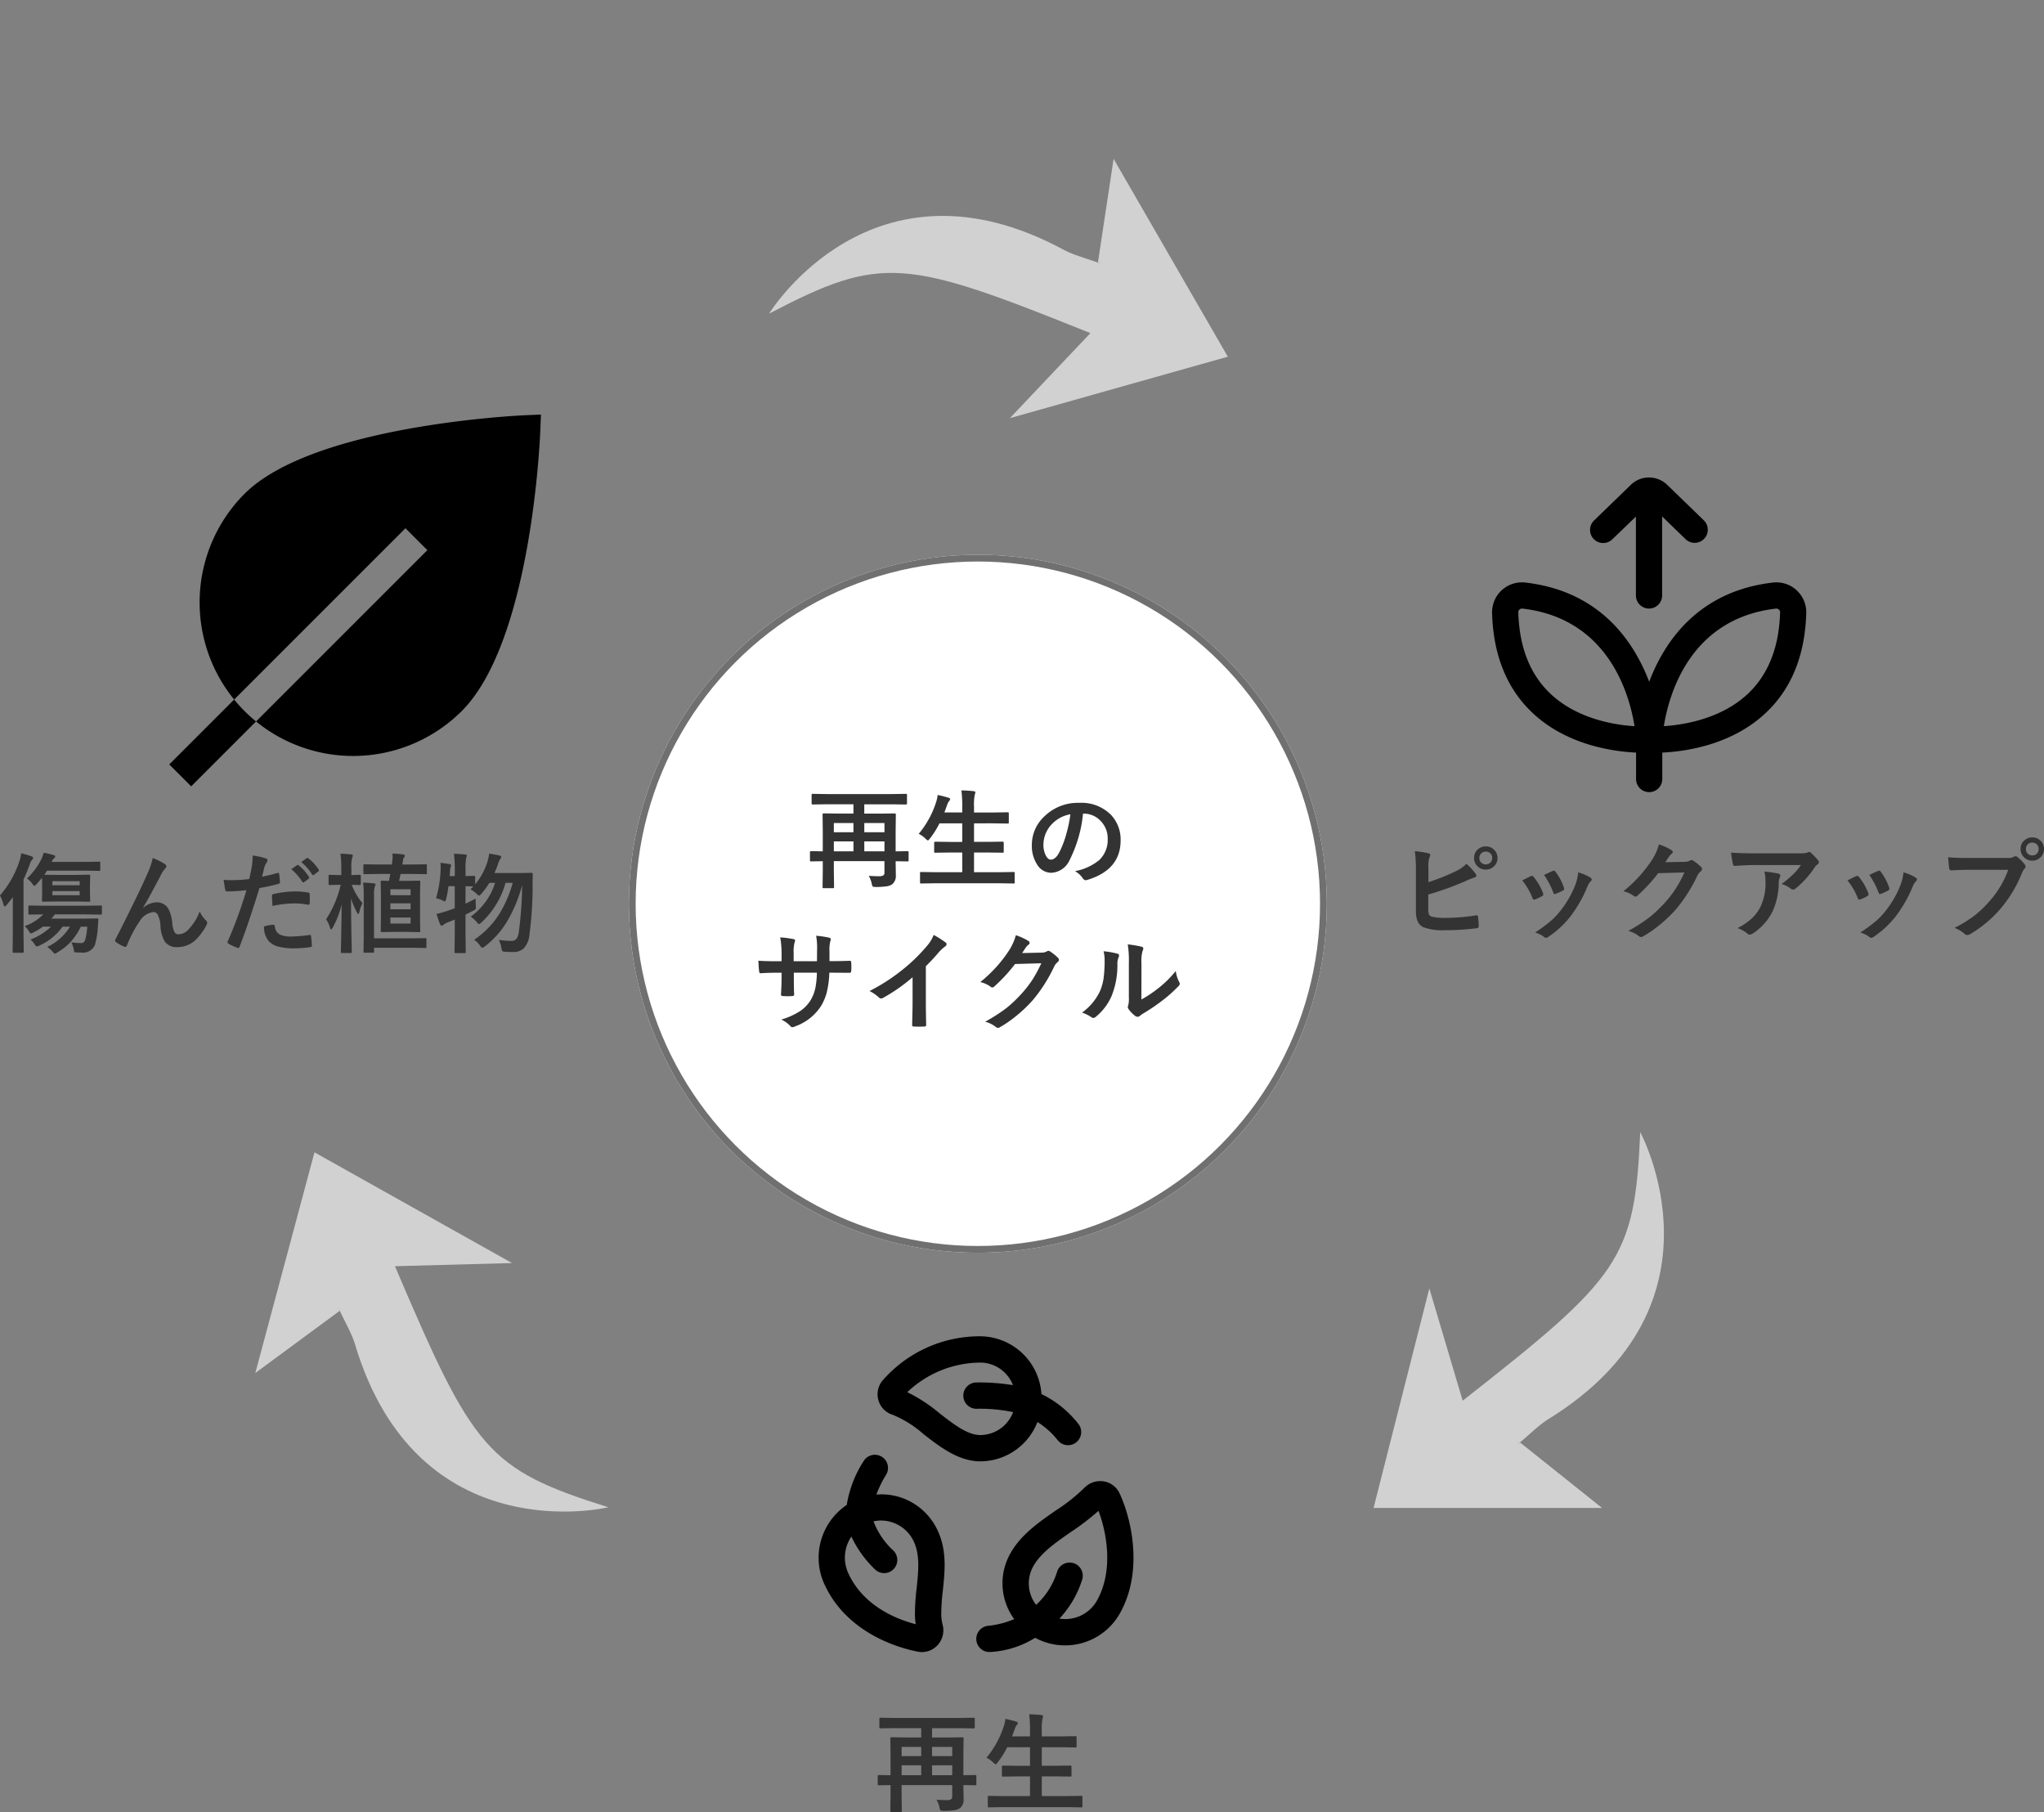
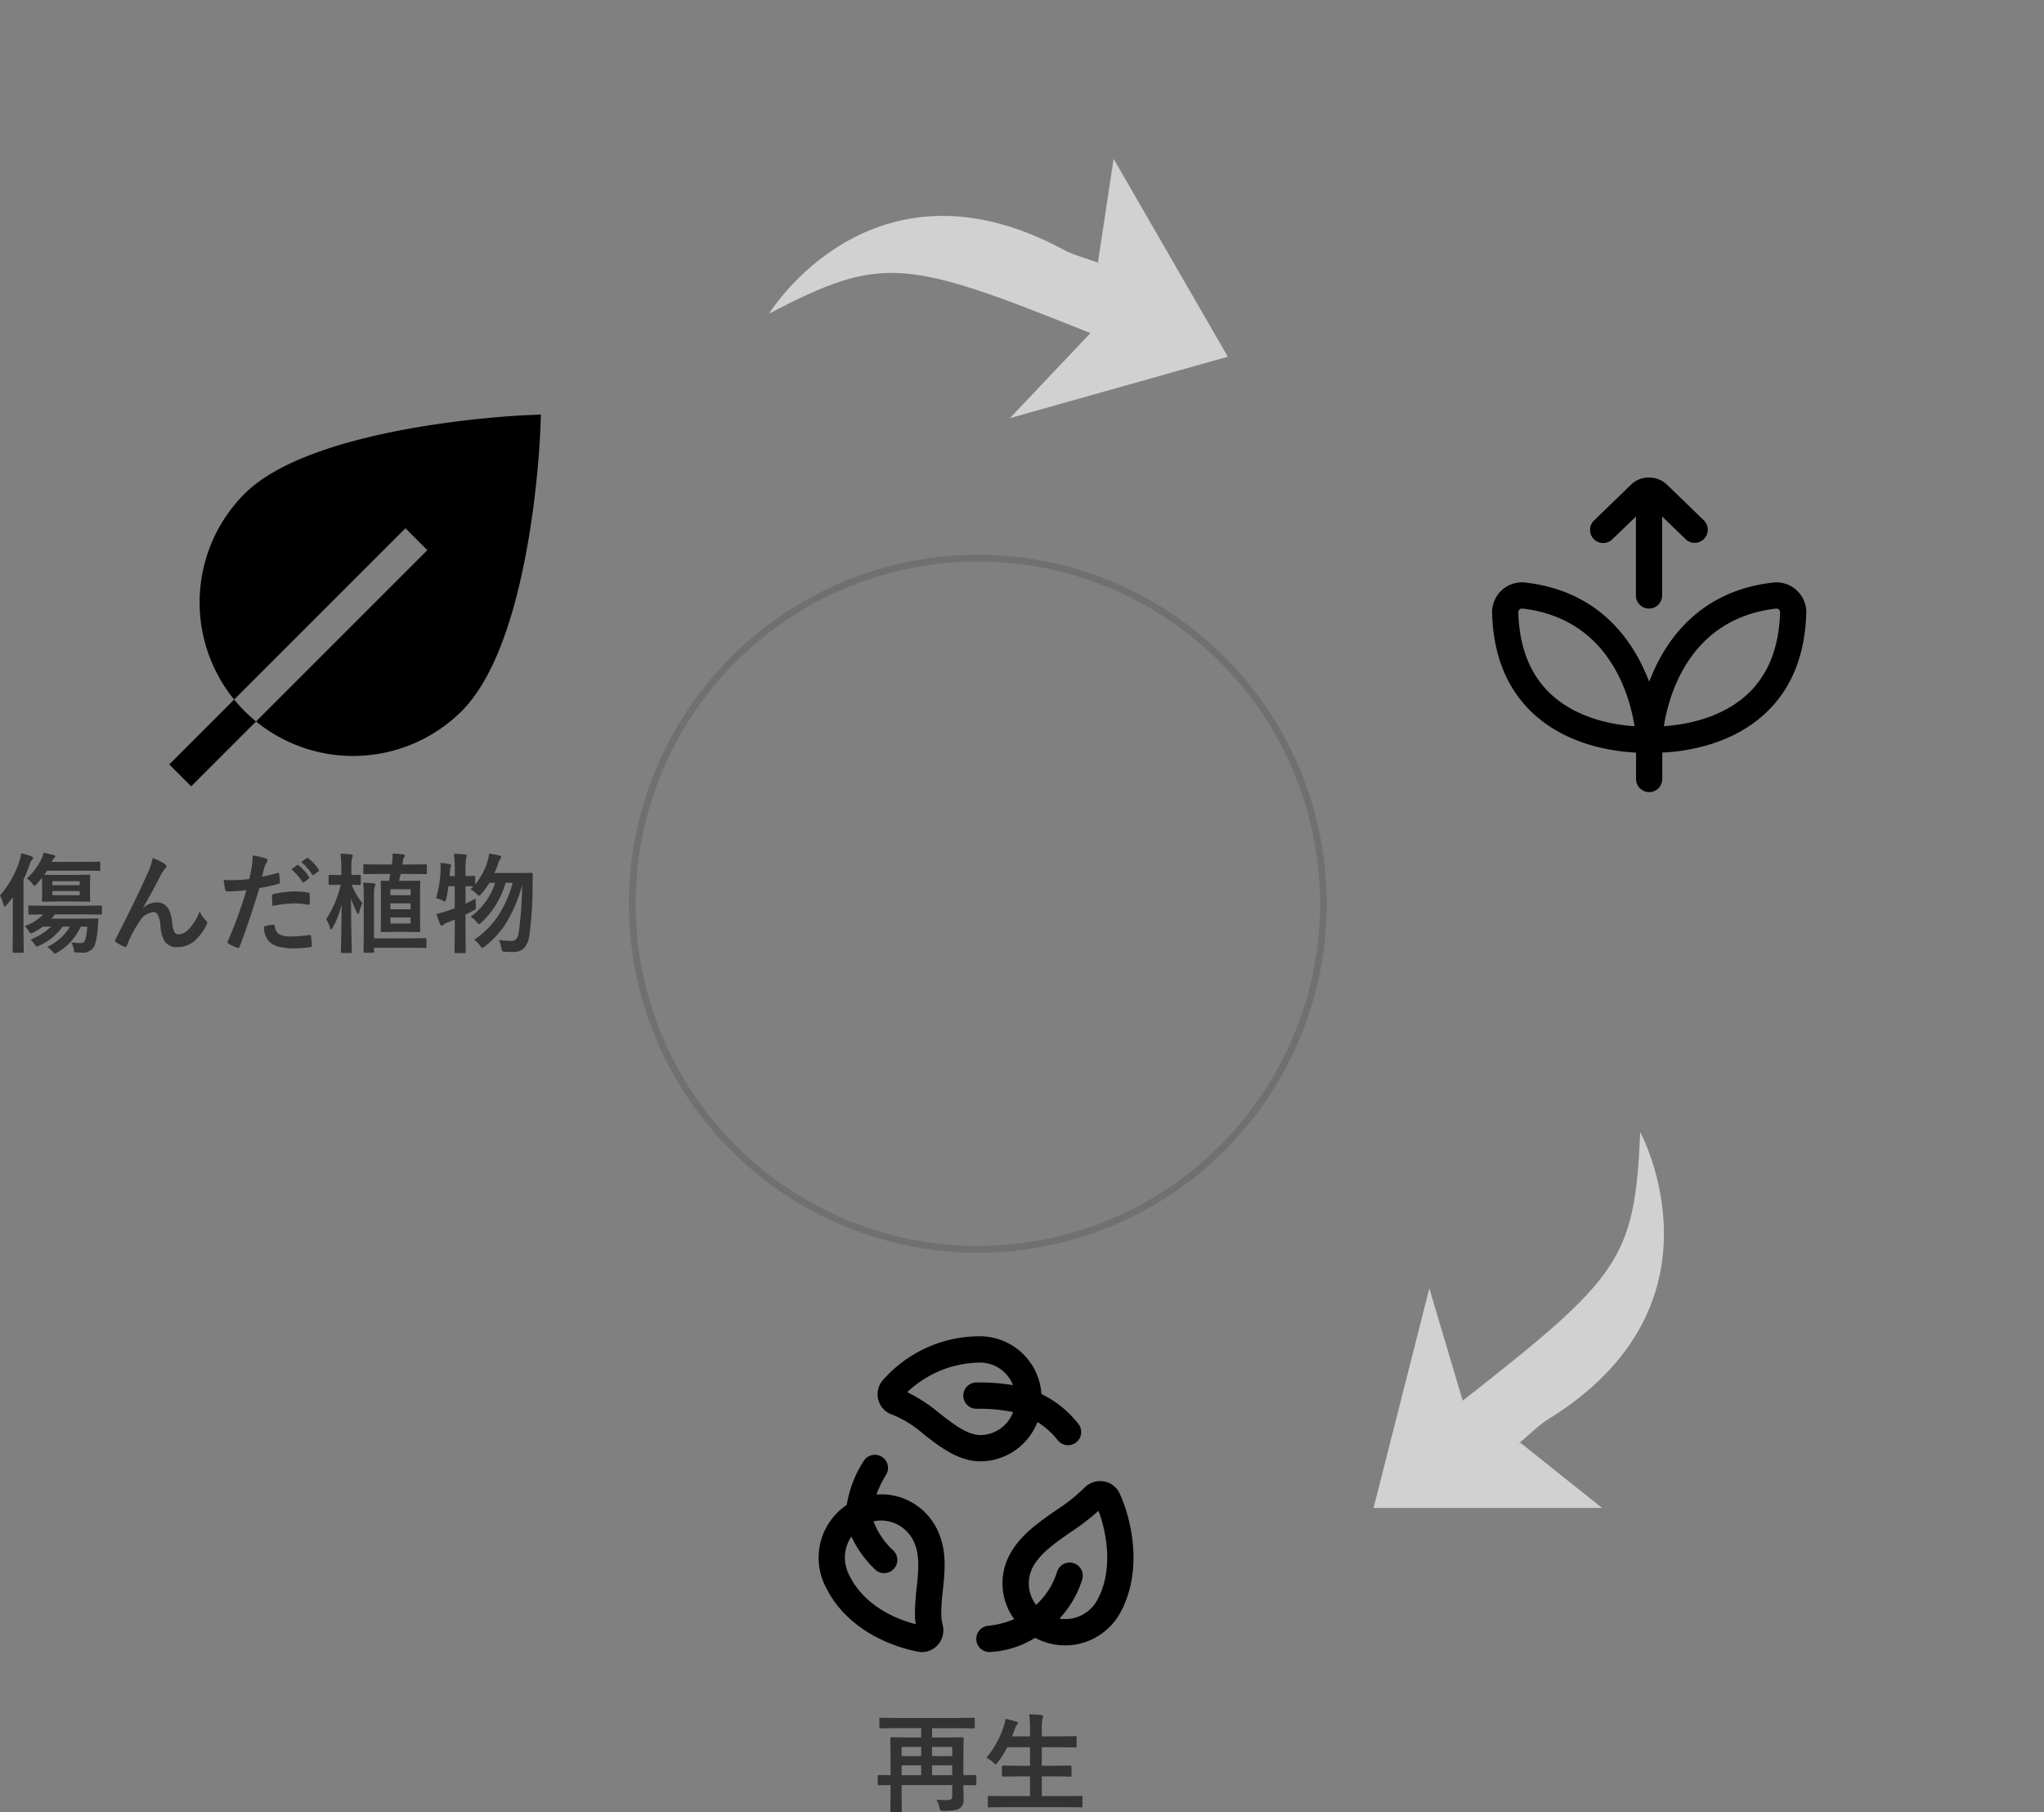
<svg xmlns="http://www.w3.org/2000/svg" width="301.646" height="267.39" viewBox="0 0 301.646 267.39">
  <rect x="0" y="0" width="301.646" height="267.39" fill="#808080" stroke="none" />
  <defs>
    <clipPath id="a">
      <rect width="67.046" height="71.209" fill="#d1d1d1" />
    </clipPath>
  </defs>
  <g transform="translate(-36.794 -7576.141)">
    <g transform="translate(15.682 -158.918)">
      <g transform="translate(113.918 7816.918)" fill="#fff" stroke="#707070" stroke-width="1">
-         <circle cx="51.5" cy="51.5" r="51.5" stroke="none" />
        <circle cx="51.5" cy="51.5" r="51" fill="none" />
      </g>
-       <path d="M-14.6-.617q.977.055,1.516.055A1.142,1.142,0,0,0-12.43-.7a.489.489,0,0,0,.148-.406v-1.68H-19.75v1.57l.031,2.234q0,.133-.039.156A.244.244,0,0,1-19.9,1.2h-1.344q-.125,0-.148-.031a.292.292,0,0,1-.023-.148l.031-2.352V-2.781l-1.734.031q-.109,0-.133-.039a.292.292,0,0,1-.023-.148V-4.094q0-.172.156-.172l1.734.031V-7.3l-.031-2.375q0-.164.172-.164l2.227.031h2.156V-11.18h-3.969l-2.031.031q-.172,0-.172-.156v-1.234q0-.133.031-.156a.269.269,0,0,1,.141-.023l2.031.031h9.664l2.031-.031a.247.247,0,0,1,.156.031.292.292,0,0,1,.023.148V-11.3q0,.156-.18.156l-2.031-.031h-4.094V-9.8H-13l2.219-.031q.18,0,.18.164l-.031,2.492v2.945l1.758-.031q.156,0,.156.172v1.156a.315.315,0,0,1-.023.156q-.023.031-.133.031l-1.758-.031L-10.6-.7A1.594,1.594,0,0,1-11.086.578a1.728,1.728,0,0,1-.859.344,10.7,10.7,0,0,1-1.617.1q-.391,0-.461-.078a1.063,1.063,0,0,1-.133-.414A4.155,4.155,0,0,0-14.6-.617Zm-.656-3.617h2.977V-5.7h-2.977Zm-4.492,0h2.891V-5.7H-19.75Zm7.469-4.18h-2.977v1.359h2.977ZM-19.75-7.055h2.891V-8.414H-19.75ZM-4.82.477-6.852.508A.247.247,0,0,1-7.008.477.269.269,0,0,1-7.031.336V-1.016q0-.125.039-.148a.244.244,0,0,1,.141-.023l2.031.031H-.8V-4.062H-2.562l-2.211.031q-.125,0-.148-.031A.269.269,0,0,1-4.945-4.2v-1.3q0-.156.172-.156l2.211.031H-.8V-8.367H-4.164A12.475,12.475,0,0,1-5.57-6.133q-.219.289-.3.289-.07,0-.352-.258a3.454,3.454,0,0,0-1.008-.711,13.827,13.827,0,0,0,2.57-4.68,4.671,4.671,0,0,0,.227-1.055q.57.1,1.555.383.289.078.289.242a.535.535,0,0,1-.164.289,1.79,1.79,0,0,0-.3.609l-.383,1.055H-.8V-10.8a18.739,18.739,0,0,0-.125-2.43q1.117.031,1.8.117.258.023.258.172a.861.861,0,0,1-.078.32,7.2,7.2,0,0,0-.117,1.773v.883h2.75L5.883-10q.141,0,.164.031a.269.269,0,0,1,.023.141v1.32q0,.125-.031.148a.315.315,0,0,1-.156.023l-2.2-.031H.938v2.734h2l2.211-.031q.172,0,.172.156v1.3a.235.235,0,0,1-.027.145.235.235,0,0,1-.145.027L2.938-4.062h-2v2.906H4.727l2.031-.031q.133,0,.156.031a.269.269,0,0,1,.023.141V.336A.235.235,0,0,1,6.91.48a.254.254,0,0,1-.152.027L4.727.477ZM17.023-9.8a19.357,19.357,0,0,1-2,6.891A3.111,3.111,0,0,1,12.3-1.07,2.437,2.437,0,0,1,10.25-2.289,5.05,5.05,0,0,1,9.469-5.18a5.737,5.737,0,0,1,1.8-4.164,7.049,7.049,0,0,1,5.2-2.047,6.131,6.131,0,0,1,4.688,1.781A5.291,5.291,0,0,1,22.57-5.844q0,4.344-4.93,5.828a.908.908,0,0,1-.234.039q-.234,0-.453-.328a3.345,3.345,0,0,0-1.117-1.008A7.865,7.865,0,0,0,19.43-2.961a4.1,4.1,0,0,0,1.234-3.133,3.649,3.649,0,0,0-1.117-2.7A3.365,3.365,0,0,0,17.086-9.8Zm-1.859.094A4.918,4.918,0,0,0,12.43-8.258,4.41,4.41,0,0,0,11.18-5.3a3.453,3.453,0,0,0,.4,1.773q.312.516.688.516.656,0,1.2-.977a13.722,13.722,0,0,0,1.07-2.75A20.112,20.112,0,0,0,15.164-9.711ZM-20.391,11.961h.563q1.313,0,2.414-.047h.039q.164,0,.188.258.023.3.023.625t-.023.633q-.023.258-.211.258h-.062l-2.3-.016h-.656a14.08,14.08,0,0,1-.4,2.992,7.761,7.761,0,0,1-.836,1.938,7.527,7.527,0,0,1-3.773,2.977,1.517,1.517,0,0,1-.453.141.465.465,0,0,1-.3-.18,4.263,4.263,0,0,0-1.328-.953A10.455,10.455,0,0,0-24.672,19.3a5.342,5.342,0,0,0,1.484-1.555,5.9,5.9,0,0,0,.711-1.82,13.074,13.074,0,0,0,.227-2.258h-3.406v.578q0,1.8.047,2.648.016.2-.273.227-.3.023-.68.023t-.7-.023q-.289-.023-.289-.187V16.9q.086-1.359.086-2.617v-.609h-.484q-1.391,0-2.641.078-.164,0-.187-.3-.047-.25-.109-1.547,1.117.078,2.938.078h.484V10.813a13.556,13.556,0,0,0-.2-2.352,15.888,15.888,0,0,1,1.953.25q.242.047.242.227a1.232,1.232,0,0,1-.094.336,5.711,5.711,0,0,0-.117,1.539v1.164h3.438l.016-1.57q.008-.109.008-.328a9.565,9.565,0,0,0-.148-1.859,14.454,14.454,0,0,1,1.875.273q.289.063.289.25a.8.8,0,0,1-.07.289,5.044,5.044,0,0,0-.125,1.406Zm14.219.75v5.3q0,1.406.047,3.328v.047q0,.227-.242.227-.391.023-.8.023t-.8-.023q-.227,0-.227-.2v-.055q.008-.375.039-1.773.023-.914.023-1.508V14.344a25.23,25.23,0,0,1-4.4,3.07.479.479,0,0,1-.242.063.489.489,0,0,1-.336-.156,5.906,5.906,0,0,0-1.375-.945,28.026,28.026,0,0,0,5.039-3.281A25.318,25.318,0,0,0-6.031,9.75,5.6,5.6,0,0,0-5.016,8.1,13.712,13.712,0,0,1-3.242,9.227a.27.27,0,0,1,.125.234.409.409,0,0,1-.227.352A6.119,6.119,0,0,0-4.3,10.7,27.274,27.274,0,0,1-6.172,12.711ZM8.039,10.773l2.875-.062a1.56,1.56,0,0,0,.8-.2.315.315,0,0,1,.2-.062.475.475,0,0,1,.258.094,7.264,7.264,0,0,1,1.086.867.515.515,0,0,1,.211.367.453.453,0,0,1-.2.336,1.993,1.993,0,0,0-.523.688A22.423,22.423,0,0,1,9.586,17.75a20.569,20.569,0,0,1-2.523,2.383,16.934,16.934,0,0,1-2.336,1.6.48.48,0,0,1-.258.078.575.575,0,0,1-.367-.172,4.283,4.283,0,0,0-1.523-.734,24.268,24.268,0,0,0,3.18-2.047A19.982,19.982,0,0,0,7.906,16.82a16.49,16.49,0,0,0,1.688-2.172,21.109,21.109,0,0,0,1.273-2.367l-3.875.109a23.936,23.936,0,0,1-3.023,3.281.482.482,0,0,1-.336.18.375.375,0,0,1-.234-.094,4.051,4.051,0,0,0-1.539-.7,19.991,19.991,0,0,0,4.3-4.75,8.025,8.025,0,0,0,.945-2.164A8.225,8.225,0,0,1,8.977,9a.335.335,0,0,1,.164.273.318.318,0,0,1-.18.273,2.446,2.446,0,0,0-.4.43Q8.391,10.25,8.039,10.773Zm17.6,6.852a16.7,16.7,0,0,0,2.273-1.492,15.451,15.451,0,0,0,2.8-2.719,4.526,4.526,0,0,0,.5,1.617,1.214,1.214,0,0,1,.094.273.635.635,0,0,1-.242.4A20.481,20.481,0,0,1,28.7,17.8a28.365,28.365,0,0,1-2.844,1.922q-.227.148-.461.336a.518.518,0,0,1-.328.125.726.726,0,0,1-.336-.125,4.5,4.5,0,0,1-.961-.977.715.715,0,0,1-.141-.336.54.54,0,0,1,.063-.242,4.146,4.146,0,0,0,.094-1.219V12.281a15.4,15.4,0,0,0-.164-2.789,16.915,16.915,0,0,1,2.008.336q.289.07.289.273a1.018,1.018,0,0,1-.125.406,5.78,5.78,0,0,0-.148,1.773Zm-5.586-7.117a12.588,12.588,0,0,1,2.031.352q.258.07.258.289a.562.562,0,0,1-.047.2,2.438,2.438,0,0,0-.2,1.086,12.049,12.049,0,0,1-.867,4.7,8.133,8.133,0,0,1-2.273,3.008.75.75,0,0,1-.414.211.571.571,0,0,1-.3-.125,5.7,5.7,0,0,0-1.359-.672,8.229,8.229,0,0,0,2.656-3.187,7.9,7.9,0,0,0,.516-1.852,19.21,19.21,0,0,0,.156-2.672A5.29,5.29,0,0,0,20.055,10.508Z" transform="translate(163.918 7864.918)" fill="#333" />
    </g>
    <g transform="translate(229.196 7734.428)" clip-path="url(#a)">
      <path d="M52.1,55.485c27.54-16.9,13.662-42.411,13.662-42.411-.8,18.789-3,21.437-26.2,39.625L34.639,36.133,26.411,68.522H60.119l-12.07-9.637L46.7,59.83c1.488-.867,3.717-3.313,5.4-4.345" transform="translate(-16.105 -4.302)" fill="#d1d1d1" />
    </g>
    <g transform="matrix(-0.259, 0.966, -0.966, -0.259, 147.909, 7752.858)" clip-path="url(#a)">
-       <path d="M25.69,42.411C53.23,25.509,39.352,0,39.352,0c-.8,18.789-3,21.437-26.2,39.625L8.228,23.059,0,55.448H33.708l-12.07-9.637-1.346.945c1.488-.867,3.717-3.313,5.4-4.345" transform="translate(10.306 8.772)" fill="#d1d1d1" />
-     </g>
+       </g>
    <g transform="translate(167.527 7669.81) rotate(-120)" clip-path="url(#a)">
      <path d="M25.69,42.411C53.23,25.509,39.352,0,39.352,0c-.8,18.789-3,21.437-26.2,39.625L8.228,23.059,0,55.448H33.708l-12.07-9.637-1.346.945c1.488-.867,3.717-3.313,5.4-4.345" transform="translate(10.306 8.772)" fill="#d1d1d1" />
    </g>
    <path d="M-6.6-.617q.977.055,1.516.055A1.142,1.142,0,0,0-4.43-.7.489.489,0,0,0-4.281-1.1v-1.68H-11.75v1.57l.031,2.234q0,.133-.039.156A.244.244,0,0,1-11.9,1.2h-1.344q-.125,0-.148-.031a.292.292,0,0,1-.023-.148l.031-2.352V-2.781l-1.734.031q-.109,0-.133-.039a.292.292,0,0,1-.023-.148V-4.094q0-.172.156-.172l1.734.031V-7.3l-.031-2.375q0-.164.172-.164l2.227.031h2.156V-11.18h-3.969l-2.031.031q-.172,0-.172-.156v-1.234q0-.133.031-.156a.269.269,0,0,1,.141-.023l2.031.031h9.664l2.031-.031a.247.247,0,0,1,.156.031.292.292,0,0,1,.023.148V-11.3q0,.156-.18.156l-2.031-.031H-7.258V-9.8H-5l2.219-.031q.18,0,.18.164L-2.633-7.18v2.945l1.758-.031q.156,0,.156.172v1.156a.315.315,0,0,1-.023.156q-.023.031-.133.031l-1.758-.031L-2.6-.7A1.594,1.594,0,0,1-3.086.578a1.728,1.728,0,0,1-.859.344,10.7,10.7,0,0,1-1.617.1q-.391,0-.461-.078A1.063,1.063,0,0,1-6.156.531,4.155,4.155,0,0,0-6.6-.617Zm-.656-3.617h2.977V-5.7H-7.258Zm-4.492,0h2.891V-5.7H-11.75Zm7.469-4.18H-7.258v1.359h2.977ZM-11.75-7.055h2.891V-8.414H-11.75ZM3.18.477,1.148.508A.247.247,0,0,1,.992.477.269.269,0,0,1,.969.336V-1.016q0-.125.039-.148a.244.244,0,0,1,.141-.023l2.031.031H7.2V-4.062H5.438l-2.211.031q-.125,0-.148-.031A.269.269,0,0,1,3.055-4.2v-1.3q0-.156.172-.156l2.211.031H7.2V-8.367H3.836A12.475,12.475,0,0,1,2.43-6.133q-.219.289-.3.289-.07,0-.352-.258A3.454,3.454,0,0,0,.766-6.812a13.827,13.827,0,0,0,2.57-4.68,4.671,4.671,0,0,0,.227-1.055q.57.1,1.555.383.289.078.289.242a.535.535,0,0,1-.164.289,1.79,1.79,0,0,0-.3.609L4.555-9.969H7.2V-10.8a18.739,18.739,0,0,0-.125-2.43q1.117.031,1.8.117.258.023.258.172a.861.861,0,0,1-.078.32,7.2,7.2,0,0,0-.117,1.773v.883h2.75l2.2-.031q.141,0,.164.031a.269.269,0,0,1,.023.141v1.32q0,.125-.031.148a.315.315,0,0,1-.156.023l-2.2-.031H8.938v2.734h2l2.211-.031q.172,0,.172.156v1.3a.235.235,0,0,1-.027.145.235.235,0,0,1-.145.027l-2.211-.031h-2v2.906h3.789l2.031-.031q.133,0,.156.031a.269.269,0,0,1,.023.141V.336A.235.235,0,0,1,14.91.48a.254.254,0,0,1-.152.027L12.727.477Z" transform="translate(181.6 7842.328)" fill="#333" />
    <path d="M10.947,11.571a16.2,16.2,0,0,1,4.568,2.868c2.416,1.877,5.152,4.005,8.389,4.005a9.073,9.073,0,0,0,8.408-5.806,12.023,12.023,0,0,1,3.027,2.726,1.941,1.941,0,0,0,3.031-2.424A15.5,15.5,0,0,0,32.9,8.511a9.113,9.113,0,0,0-9-8.521A19,19,0,0,0,9.384,6.6a3.178,3.178,0,0,0-.512,2.922A3.127,3.127,0,0,0,10.947,11.571ZM23.9,3.871A5.2,5.2,0,0,1,28.7,7.2a30.744,30.744,0,0,0-5.43-.394,1.941,1.941,0,0,0,0,3.881,24.1,24.1,0,0,1,5.449.493A5.2,5.2,0,0,1,23.9,14.564c-1.9,0-3.9-1.549-6.01-3.188A23.281,23.281,0,0,0,13.1,8.237,15.778,15.778,0,0,1,23.9,3.871ZM17.626,28.737a9.2,9.2,0,0,0-5.22-4.873,9.06,9.06,0,0,0-3.862-.518A16.354,16.354,0,0,1,9.972,20.43,1.94,1.94,0,0,0,6.664,18.4,16.9,16.9,0,0,0,4.17,24.874,9.39,9.39,0,0,0,.85,36.529c3.4,7.487,11.44,9.546,13.821,10a3.136,3.136,0,0,0,2.878-.933,3.249,3.249,0,0,0,.768-3.056,6.53,6.53,0,0,1-.2-1.506,30.579,30.579,0,0,1,.237-3.551c.3-2.856.605-5.812-.726-8.74Zm-3.134,8.339a33.751,33.751,0,0,0-.258,4,9.816,9.816,0,0,0,.116,1.4c-2.6-.668-7.706-2.575-9.967-7.555a5.523,5.523,0,0,1,.47-5.375,16.265,16.265,0,0,0,3.466,4.822,1.94,1.94,0,0,0,2.744-2.744A11.332,11.332,0,0,1,8.121,27.3a5.159,5.159,0,0,1,1.116-.122,5.292,5.292,0,0,1,1.824.328,5.357,5.357,0,0,1,3.033,2.837C14.989,32.314,14.748,34.627,14.492,37.076ZM44.437,23.17h0a3.149,3.149,0,0,0-2.356-1.776,3.3,3.3,0,0,0-2.9,1.011,26.3,26.3,0,0,1-4.137,3.272c-2.54,1.762-5.164,3.584-6.7,6.307a8.936,8.936,0,0,0,.539,9.74,13.13,13.13,0,0,1-3.862.988,1.94,1.94,0,0,0,.2,3.869,13.951,13.951,0,0,0,6.753-2.1A9.283,9.283,0,0,0,44.45,40.932c3.592-6.346,1.679-14.151-.016-17.764ZM41.076,39.022a5.371,5.371,0,0,1-5.519,2.626,15.02,15.02,0,0,0,3.357-5.75A1.94,1.94,0,1,0,35.2,34.776a11.044,11.044,0,0,1-3.084,4.844,5.176,5.176,0,0,1-.4-5.725c1.1-1.952,3.26-3.446,5.54-5.03a36.2,36.2,0,0,0,4.064-3.115c1.182,3.091,2.292,8.795-.243,13.273Z" transform="translate(157.584 7773.334)" />
    <path d="M54.893-.048l-.1,2.487c-.048,1.259-1.332,31.01-11.59,41.268A22.693,22.693,0,0,1,12.853,45.24L38.131,19.962,34.9,16.73,9.619,42.008a22.7,22.7,0,0,1,1.524-30.354C21.2,1.6,51.141.121,52.409.062ZM9.619,42.008.043,51.584l3.232,3.232,9.576-9.576a22.732,22.732,0,0,1-3.232-3.232Z" transform="translate(61.73 7637.359)" />
    <path d="M44.966,16.633A4.414,4.414,0,0,0,41.483,15.5C30.544,16.766,25.515,24.079,23.21,30.14,20.9,24.079,15.876,16.764,4.939,15.5A4.412,4.412,0,0,0,.025,19.965C.193,26.289,2.26,31.312,6.173,34.9c5.042,4.62,11.765,5.537,15.1,5.692v3.9a1.934,1.934,0,0,0,3.868,0v-3.9c3.34-.155,10.061-1.071,15.1-5.692,3.911-3.584,5.98-8.606,6.148-14.931h0a4.369,4.369,0,0,0-1.429-3.332ZM8.786,32.043C5.678,29.194,4.032,25.1,3.895,19.863h0a.5.5,0,0,1,.17-.375.552.552,0,0,1,.367-.149c.019,0,.041,0,.06,0C17.193,20.808,20.3,31.993,21.048,36.7c-2.9-.186-8.313-1.037-12.262-4.655Zm28.868-.017c-3.928,3.613-9.361,4.475-12.279,4.667.748-4.707,3.858-15.882,16.555-17.35l.06,0a.546.546,0,0,1,.366.147.5.5,0,0,1,.172.377c-.137,5.224-1.777,9.314-4.876,12.163ZM15.029,9.082a1.934,1.934,0,0,1,.041-2.735l5.4-5.235A3.815,3.815,0,0,1,23.185,0h0a3.872,3.872,0,0,1,2.735,1.133L31.3,6.348a1.935,1.935,0,0,1-2.694,2.777L25.119,5.744V17.406a1.934,1.934,0,0,1-3.868,0V5.769L17.762,9.125a1.936,1.936,0,0,1-2.735-.043Z" transform="translate(256.965 7646.601)" />
-     <path d="M-42.914-7.289a30.529,30.529,0,0,0,3.906-1.547A5.845,5.845,0,0,0-37.3-9.992a8.5,8.5,0,0,1,1.328,1.445.434.434,0,0,1,.125.289q0,.219-.266.281a12.12,12.12,0,0,0-1.328.531,43.461,43.461,0,0,1-5.5,1.984v2.125a1.974,1.974,0,0,0,.125.844.652.652,0,0,0,.414.3,8.169,8.169,0,0,0,2.008.18,29.2,29.2,0,0,0,4.516-.375.721.721,0,0,1,.1-.008q.164,0,.188.234.094.9.094,1.391,0,.266-.336.289a38.519,38.519,0,0,1-4.75.289,8.185,8.185,0,0,1-3.047-.43q-1.133-.477-1.133-2.406V-8.937a20.277,20.277,0,0,0-.156-2.922,13.314,13.314,0,0,1,2.016.32q.258.055.258.258a.645.645,0,0,1-.117.328,4.087,4.087,0,0,0-.156,1.445Zm8.469-5.273A1.652,1.652,0,0,1-33.164-12a1.64,1.64,0,0,1,.445,1.148,1.619,1.619,0,0,1-.57,1.273,1.685,1.685,0,0,1-1.156.438A1.661,1.661,0,0,1-35.734-9.7a1.64,1.64,0,0,1-.445-1.148,1.636,1.636,0,0,1,.57-1.289A1.712,1.712,0,0,1-34.445-12.562Zm-.008.766a.911.911,0,0,0-.711.3.917.917,0,0,0-.234.641.911.911,0,0,0,.3.711.935.935,0,0,0,.641.234.92.92,0,0,0,.719-.3.917.917,0,0,0,.234-.641.911.911,0,0,0-.3-.711A.945.945,0,0,0-34.453-11.8Zm5.383,4.258Q-28.6-7.8-27.8-8.172a.389.389,0,0,1,.172-.047.318.318,0,0,1,.242.156A8.439,8.439,0,0,1-26.016-5.7q.062.227.063.242,0,.1-.187.227a7.184,7.184,0,0,1-1.031.492.384.384,0,0,1-.141.031q-.164,0-.258-.25A9.334,9.334,0,0,0-29.07-7.539Zm3.219-.812q1.023-.484,1.281-.586a.378.378,0,0,1,.164-.047.319.319,0,0,1,.25.172,8.019,8.019,0,0,1,1.234,2.336.631.631,0,0,1,.039.188q0,.133-.2.242a6.668,6.668,0,0,1-1.1.492.306.306,0,0,1-.1.023q-.125,0-.219-.258A11.553,11.553,0,0,0-25.852-8.352Zm5.039-.383a7.067,7.067,0,0,1,1.789.766q.211.156.211.273a.424.424,0,0,1-.172.289,2.534,2.534,0,0,0-.484.813,19.371,19.371,0,0,1-2.414,4.258A13.93,13.93,0,0,1-25.18.758a.717.717,0,0,1-.383.172A.353.353,0,0,1-25.82.82,3.861,3.861,0,0,0-27.18.148a22.676,22.676,0,0,0,2.4-1.773A11.1,11.1,0,0,0-23.344-3.18,14.8,14.8,0,0,0-21.18-7.039,7.152,7.152,0,0,0-20.812-8.734Zm12.852-1.492,2.875-.062a1.56,1.56,0,0,0,.8-.2.315.315,0,0,1,.2-.062.475.475,0,0,1,.258.094,7.264,7.264,0,0,1,1.086.867.515.515,0,0,1,.211.367.453.453,0,0,1-.2.336,1.993,1.993,0,0,0-.523.688A22.423,22.423,0,0,1-6.414-3.25,20.569,20.569,0,0,1-8.937-.867a16.934,16.934,0,0,1-2.336,1.6.48.48,0,0,1-.258.078A.575.575,0,0,1-11.9.641a4.283,4.283,0,0,0-1.523-.734,24.268,24.268,0,0,0,3.18-2.047A19.982,19.982,0,0,0-8.094-4.18,16.49,16.49,0,0,0-6.406-6.352,21.109,21.109,0,0,0-5.133-8.719l-3.875.109a23.936,23.936,0,0,1-3.023,3.281.482.482,0,0,1-.336.18.375.375,0,0,1-.234-.094,4.051,4.051,0,0,0-1.539-.7,19.991,19.991,0,0,0,4.3-4.75,8.025,8.025,0,0,0,.945-2.164A8.225,8.225,0,0,1-7.023-12a.335.335,0,0,1,.164.273.318.318,0,0,1-.18.273,2.446,2.446,0,0,0-.4.43Q-7.609-10.75-7.961-10.227Zm9.7-1.422q1.523.109,3.25.109h6.859a3.941,3.941,0,0,0,1.109-.094,1.978,1.978,0,0,1,.3-.117.526.526,0,0,1,.367.227,8.328,8.328,0,0,1,.961,1.008.455.455,0,0,1,.125.289.427.427,0,0,1-.227.336,2.092,2.092,0,0,0-.43.461A13.344,13.344,0,0,1,11.25-6.336a.476.476,0,0,1-.336.141.6.6,0,0,1-.391-.156A3.866,3.866,0,0,0,9.2-7.016,16.665,16.665,0,0,0,10.9-8.43a9.447,9.447,0,0,0,1.164-1.383H5.148q-.961,0-2.828.125a.259.259,0,0,1-.289-.242A15.363,15.363,0,0,1,1.742-11.648ZM2.7-.508A9.3,9.3,0,0,0,4.875-2,6.392,6.392,0,0,0,6.047-3.562a8.024,8.024,0,0,0,.781-3.781,6.7,6.7,0,0,0-.156-1.5,15.031,15.031,0,0,1,2.063.3.3.3,0,0,1,.273.3.64.64,0,0,1-.078.281,1.651,1.651,0,0,0-.148.656,10.36,10.36,0,0,1-.945,4.406A8.234,8.234,0,0,1,4.93.3a.847.847,0,0,1-.453.156A.448.448,0,0,1,4.156.3,4.661,4.661,0,0,0,2.7-.508ZM18.93-7.539Q19.4-7.8,20.2-8.172a.389.389,0,0,1,.172-.047.318.318,0,0,1,.242.156A8.439,8.439,0,0,1,21.984-5.7q.062.227.063.242,0,.1-.187.227a7.184,7.184,0,0,1-1.031.492.384.384,0,0,1-.141.031q-.164,0-.258-.25A9.334,9.334,0,0,0,18.93-7.539Zm3.219-.812q1.023-.484,1.281-.586a.378.378,0,0,1,.164-.047.319.319,0,0,1,.25.172,8.019,8.019,0,0,1,1.234,2.336.631.631,0,0,1,.039.188q0,.133-.2.242a6.668,6.668,0,0,1-1.1.492.306.306,0,0,1-.1.023q-.125,0-.219-.258A11.553,11.553,0,0,0,22.148-8.352Zm5.039-.383a7.067,7.067,0,0,1,1.789.766q.211.156.211.273a.424.424,0,0,1-.172.289,2.534,2.534,0,0,0-.484.813,19.371,19.371,0,0,1-2.414,4.258A13.93,13.93,0,0,1,22.82.758a.717.717,0,0,1-.383.172A.353.353,0,0,1,22.18.82,3.861,3.861,0,0,0,20.82.148a22.676,22.676,0,0,0,2.4-1.773A11.1,11.1,0,0,0,24.656-3.18,14.8,14.8,0,0,0,26.82-7.039,7.152,7.152,0,0,0,27.188-8.734Zm6.6-2.227q1.008.109,3.07.109H42.57a1.817,1.817,0,0,0,.883-.164.494.494,0,0,1,.273-.094.362.362,0,0,1,.266.109,5.71,5.71,0,0,1,1.094,1.109.549.549,0,0,1,.125.313.444.444,0,0,1-.156.3,2.279,2.279,0,0,0-.375.633,19,19,0,0,1-3.1,5.2A17.742,17.742,0,0,1,37.039.375.8.8,0,0,1,36.6.516a.553.553,0,0,1-.4-.18,4.722,4.722,0,0,0-1.484-.875,18.284,18.284,0,0,0,3.1-1.93,16.117,16.117,0,0,0,2.125-2.07,14.244,14.244,0,0,0,2.711-4.57H36.875q-.906,0-2.641.078-.25.016-.3-.32Q33.875-9.75,33.789-10.961ZM46.2-13.891a1.652,1.652,0,0,1,1.281.563,1.64,1.64,0,0,1,.445,1.148,1.642,1.642,0,0,1-.57,1.281,1.666,1.666,0,0,1-1.156.438,1.652,1.652,0,0,1-1.281-.562,1.65,1.65,0,0,1-.445-1.156,1.612,1.612,0,0,1,.57-1.281A1.684,1.684,0,0,1,46.2-13.891Zm0,.766a.911.911,0,0,0-.711.3.935.935,0,0,0-.234.641.92.92,0,0,0,.3.719.917.917,0,0,0,.641.234.911.911,0,0,0,.711-.3.945.945,0,0,0,.234-.648.911.911,0,0,0-.3-.711A.917.917,0,0,0,46.2-13.125Z" transform="translate(290.511 7713.599)" fill="#333" />
    <path d="M-35.2-.719a8.936,8.936,0,0,0,3.039-1.906h-1.219a7.272,7.272,0,0,1-1.328.828,1.594,1.594,0,0,1-.43.18q-.1,0-.227-.227a3.239,3.239,0,0,0-.687-.859A7.162,7.162,0,0,0-33.312-4.43l-2.016.031q-.133,0-.156-.039a.315.315,0,0,1-.023-.156V-5.57q0-.125.031-.148a.292.292,0,0,1,.148-.023l2.219.031h6.063l2.2-.031q.141,0,.164.031a.213.213,0,0,1,.031.141v.977a.266.266,0,0,1-.031.164.266.266,0,0,1-.164.031l-2.2-.031H-31.6a6.251,6.251,0,0,1-.516.625H-27.4l2.023-.031q.211,0,.211.133a.214.214,0,0,1-.008.047q-.023.227-.047.656-.023.367-.047.6A10.923,10.923,0,0,1-25.7.1a1.916,1.916,0,0,1-2.023,1.1q-.414,0-.672-.016a.62.62,0,0,1-.328-.07A.639.639,0,0,1-28.8.8a3.613,3.613,0,0,0-.367-1.094A12.129,12.129,0,0,0-27.781-.2a.677.677,0,0,0,.461-.133.852.852,0,0,0,.211-.4,8.952,8.952,0,0,0,.289-1.891h-.945A9.692,9.692,0,0,1-29.375-.258,8.683,8.683,0,0,1-31.2,1.164a1.175,1.175,0,0,1-.4.2q-.1,0-.258-.211a3.971,3.971,0,0,0-.867-.781,7.837,7.837,0,0,0,3.359-2.992h-1.1A8.4,8.4,0,0,1-33.844.148,1.737,1.737,0,0,1-34.258.3q-.109,0-.273-.242A3.352,3.352,0,0,0-35.2-.719Zm1.953-12.812q.867.172,1.422.336.273.047.273.219a.325.325,0,0,1-.164.258,1.667,1.667,0,0,0-.352.539h4.945l2.047-.031a.247.247,0,0,1,.156.031.269.269,0,0,1,.023.141v1.016q0,.125-.031.148a.292.292,0,0,1-.148.023l-2.047-.031h-5.648a5.554,5.554,0,0,1-.383.609l1.758.016h2.914l1.922-.031q.125,0,.156.039a.315.315,0,0,1,.023.156l-.039,1.133v1.344l.039,1.133q0,.133-.039.156a.244.244,0,0,1-.141.023l-1.922-.031H-31.4l-1.914.031a.266.266,0,0,1-.164-.031.292.292,0,0,1-.023-.148l.023-1.133V-8.961l-.016-.867q-.586.7-.8.93-.234.258-.32.258t-.32-.32a2.974,2.974,0,0,0-.789-.766,10.147,10.147,0,0,0,2.133-2.852A5.755,5.755,0,0,0-33.25-13.531Zm5.313,6.266v-.6h-4.031v.6Zm0-2.062h-4.031v.594h4.031ZM-39.7-7.219a14.876,14.876,0,0,0,2.883-5.1,6.279,6.279,0,0,0,.258-1.133q1,.258,1.5.445.258.1.258.242a.42.42,0,0,1-.18.289,1.958,1.958,0,0,0-.32.656q-.5,1.367-.922,2.234v8.211l.031,2.445q0,.164-.18.164H-37.68q-.156,0-.156-.164l.031-2.445V-4.852q0-1.375.016-2.125-.43.563-.914,1.148-.2.227-.289.227-.1,0-.187-.273A5.928,5.928,0,0,0-39.7-7.219Zm22.547-5.531a9.53,9.53,0,0,1,1.789.891.427.427,0,0,1,.227.336.473.473,0,0,1-.18.32,4.387,4.387,0,0,0-.492.688q-1.953,3.75-2.773,5.094l.016.031a3.089,3.089,0,0,1,1.953-.82,1.922,1.922,0,0,1,1.82,1.055,5.608,5.608,0,0,1,.516,1.969,3.842,3.842,0,0,0,.313,1.336.675.675,0,0,0,.617.359,2.078,2.078,0,0,0,1.508-.766,7.508,7.508,0,0,0,1.609-2.609A4.422,4.422,0,0,0-9.3-3.539a.447.447,0,0,1,.18.336.6.6,0,0,1-.062.273A8.315,8.315,0,0,1-10.555-.945,3.9,3.9,0,0,1-13.5.4a2.133,2.133,0,0,1-1.867-.812,4.9,4.9,0,0,1-.648-2.3A4.094,4.094,0,0,0-16.422-4.4a.728.728,0,0,0-.648-.375,2.74,2.74,0,0,0-2.016,1.359A17.816,17.816,0,0,0-20.961.148q-.094.219-.227.219a.514.514,0,0,1-.156-.031,5.1,5.1,0,0,1-1.234-.687.257.257,0,0,1-.141-.2.47.47,0,0,1,.078-.227q3.266-6.391,4.688-9.633A11.117,11.117,0,0,0-17.148-12.75ZM3.3-11.1l.844-.594a.179.179,0,0,1,.1-.039.25.25,0,0,1,.141.07A6.747,6.747,0,0,1,5.9-9.953a.228.228,0,0,1,.047.117.176.176,0,0,1-.086.141L5.188-9.2a.214.214,0,0,1-.125.055.191.191,0,0,1-.148-.1A8.173,8.173,0,0,0,3.3-11.1Zm1.469-1.055.8-.578a.179.179,0,0,1,.1-.039.22.22,0,0,1,.133.07,6.192,6.192,0,0,1,1.523,1.648.242.242,0,0,1,.047.133.213.213,0,0,1-.094.156l-.641.492a.214.214,0,0,1-.125.055.191.191,0,0,1-.148-.1A7.57,7.57,0,0,0,4.766-12.156ZM-1.023-10q.992-.18,2.273-.539a.274.274,0,0,1,.086-.016q.148,0,.164.172.094.641.117,1.148v.07q0,.18-.242.234a25.462,25.462,0,0,1-2.781.609Q-2.992-3.148-4.336.336q-.07.188-.2.188A.662.662,0,0,1-4.687.492,10.41,10.41,0,0,1-5.969-.1a.256.256,0,0,1-.148-.227A.3.3,0,0,1-6.1-.422,63.554,63.554,0,0,0-3.328-8a27.5,27.5,0,0,1-2.8.18.293.293,0,0,1-.336-.258q-.086-.422-.227-1.461A8.609,8.609,0,0,0-5.5-9.484a21.091,21.091,0,0,0,2.586-.164q.188-.734.406-2a11.346,11.346,0,0,0,.094-1.469,10.015,10.015,0,0,1,2.008.445.249.249,0,0,1,.18.258.455.455,0,0,1-.078.258,4.782,4.782,0,0,0-.336.633q-.086.313-.219.883Q-.969-10.187-1.023-10Zm.289,7.344A6.107,6.107,0,0,1,.625-2.9a.221.221,0,0,1,.242.227,1.427,1.427,0,0,0,.781,1.234,3.88,3.88,0,0,0,1.664.273A23.434,23.434,0,0,0,6-1.391.23.23,0,0,1,6.055-1.4q.125,0,.141.148A9.753,9.753,0,0,1,6.32.148a.634.634,0,0,1,.008.078q0,.156-.258.172a15.145,15.145,0,0,1-2.227.18A9.236,9.236,0,0,1,1.3.3,2.986,2.986,0,0,1-.016-.461,3.213,3.213,0,0,1-.734-2.656ZM.516-5.68Q.445-6.812.445-7.133a.316.316,0,0,1,.063-.234.451.451,0,0,1,.227-.086A15.7,15.7,0,0,1,3.852-7.82a11.387,11.387,0,0,1,1.875.156.507.507,0,0,1,.227.07A.226.226,0,0,1,6-7.422q.023.328.023.734,0,.242-.008.539t-.187.3a.484.484,0,0,1-.117-.016,10.34,10.34,0,0,0-1.984-.187A16.655,16.655,0,0,0,.516-5.68ZM16.266-10.4l-2.156.031a.247.247,0,0,1-.156-.031.269.269,0,0,1-.023-.141v-1.086a.285.285,0,0,1,.031-.172.292.292,0,0,1,.148-.023l2.156.031h1.875a2.091,2.091,0,0,1,.031-.258,7,7,0,0,0,.07-1.047q0-.141-.008-.312a15.339,15.339,0,0,1,1.586.133q.227.047.227.172a.461.461,0,0,1-.109.258.942.942,0,0,0-.164.461l-.094.594h1.3l2.141-.031q.133,0,.156.031a.37.37,0,0,1,.023.164v1.086q0,.125-.031.148a.292.292,0,0,1-.148.023L20.977-10.4H19.422q-.133.68-.227,1.023H20.43l1.7-.031a.285.285,0,0,1,.172.031.292.292,0,0,1,.023.148l-.031,1.758v3.758l.031,1.727q0,.117-.031.145a.3.3,0,0,1-.164.027l-1.7-.031H18.352l-1.7.031q-.164,0-.164-.172l.031-1.727V-7.469l-.031-1.758q0-.18.164-.18l1.055.031.2-1.023ZM20.9-3.078v-.891H17.914v.891ZM17.914-8.141v.875H20.9v-.875Zm0,2.953H20.9v-.875H17.914ZM9.406-2.477q-.172.273-.242.273-.086,0-.156-.258a4.4,4.4,0,0,0-.578-1.25A15.7,15.7,0,0,0,10.586-8.8h-.172l-1.437.031q-.133,0-.156-.031A.292.292,0,0,1,8.8-8.945v-1.148a.247.247,0,0,1,.031-.156.292.292,0,0,1,.148-.023l1.438.039h.258v-.883a15.322,15.322,0,0,0-.133-2.273q.8.023,1.57.109.258.031.258.164a1.145,1.145,0,0,1-.109.352,6.6,6.6,0,0,0-.1,1.617v.914l1.234-.039q.156,0,.156.18v1.148q0,.18-.156.18l-.359-.008q-.367-.016-.828-.023a9.5,9.5,0,0,0,1.586,2.7,6.2,6.2,0,0,0-.461,1.328q-.078.289-.164.289-.07,0-.2-.258A11.481,11.481,0,0,1,12.109-6.8q.008,2.711.063,5.68.016.586.039,1.672.008.461.008.539,0,.125-.031.148a.269.269,0,0,1-.141.023H10.8a.266.266,0,0,1-.164-.031.269.269,0,0,1-.023-.141q0-.063.023-1.141.07-3.172.086-5.852A13.3,13.3,0,0,1,9.406-2.477Zm4.484-6.648q.8.023,1.555.117.289.023.289.172A1.914,1.914,0,0,1,15.6-8.5a4.714,4.714,0,0,0-.094,1.3V-.9h5.57L23.063-.93q.125,0,.148.031a.269.269,0,0,1,.023.141V.352A.235.235,0,0,1,23.207.5a.235.235,0,0,1-.145.027L21.078.492h-5.57v.563q0,.125-.031.148a.292.292,0,0,1-.148.023h-1.18a.285.285,0,0,1-.172-.031.269.269,0,0,1-.023-.141L13.984-.9V-7.2A15.214,15.214,0,0,0,13.891-9.125Zm10.766,2.3a16.612,16.612,0,0,0,.672-4.187q.008-.172.008-.344a6.084,6.084,0,0,0-.039-.687q.859.1,1.336.18.242.047.242.2a.671.671,0,0,1-.062.25,1.672,1.672,0,0,0-.094.547q-.031.516-.062.781h.766v-.875a21.055,21.055,0,0,0-.125-2.422q.906.031,1.648.117.258.023.258.156a1.158,1.158,0,0,1-.1.336,8.5,8.5,0,0,0-.094,1.781v.906l1.25-.031q.172,0,.172.164v1.086a9.87,9.87,0,0,0,1.781-3.25A8.581,8.581,0,0,0,32.5-13.4q.969.148,1.5.273.273.078.273.227a.546.546,0,0,1-.156.32,2.5,2.5,0,0,0-.328.734q-.172.531-.508,1.313h3.727l1.7-.031q.227,0,.227.211-.031.859-.031,1.242a54.327,54.327,0,0,1-.469,7.7A3.393,3.393,0,0,1,37.6.578a2.154,2.154,0,0,1-1.555.539q-.734,0-1.148-.031-.391-.023-.461-.109A1.257,1.257,0,0,1,34.3.523a4.481,4.481,0,0,0-.383-1.2,11.154,11.154,0,0,0,1.867.156.9.9,0,0,0,.8-.391,2.585,2.585,0,0,0,.289-.937,58.607,58.607,0,0,0,.492-6.914,21.324,21.324,0,0,1-2.312,5.516A13.34,13.34,0,0,1,31.891.266a1,1,0,0,1-.406.227q-.125,0-.336-.3a3.044,3.044,0,0,0-.875-.875,12.936,12.936,0,0,0,3.773-3.9,17.763,17.763,0,0,0,1.922-4.508H34.914a12.657,12.657,0,0,1-3.539,5.828q-.258.258-.383.258t-.32-.273a3.968,3.968,0,0,0-.9-.82,9.807,9.807,0,0,0,3.6-4.992h-.844a11.8,11.8,0,0,1-1.187,1.617q-.25.273-.336.273t-.352-.258a4.775,4.775,0,0,0-.914-.672l.422-.43q-.086,0-.437-.016l-.719-.016v2.578q.953-.461,1.492-.758,0,.719.023,1.078.016.188.016.25a.37.37,0,0,1-.094.273,1.572,1.572,0,0,1-.32.2q-.633.344-1.117.57V-1.7l.031,2.813q0,.125-.031.148a.292.292,0,0,1-.148.023h-1.3q-.125,0-.148-.031a.269.269,0,0,1-.023-.141l.031-2.8V-3.664q-.2.086-1.117.445a2.245,2.245,0,0,0-.516.289.429.429,0,0,1-.273.156.27.27,0,0,1-.25-.18q-.2-.469-.547-1.547a13.746,13.746,0,0,0,1.5-.414q.406-.133,1.2-.414V-8.594h-.93a15.211,15.211,0,0,1-.336,1.875q-.109.383-.2.383A1.254,1.254,0,0,1,25.6-6.5,4.335,4.335,0,0,0,24.656-6.82Z" transform="translate(76.489 7715.5)" fill="#333" />
  </g>
</svg>